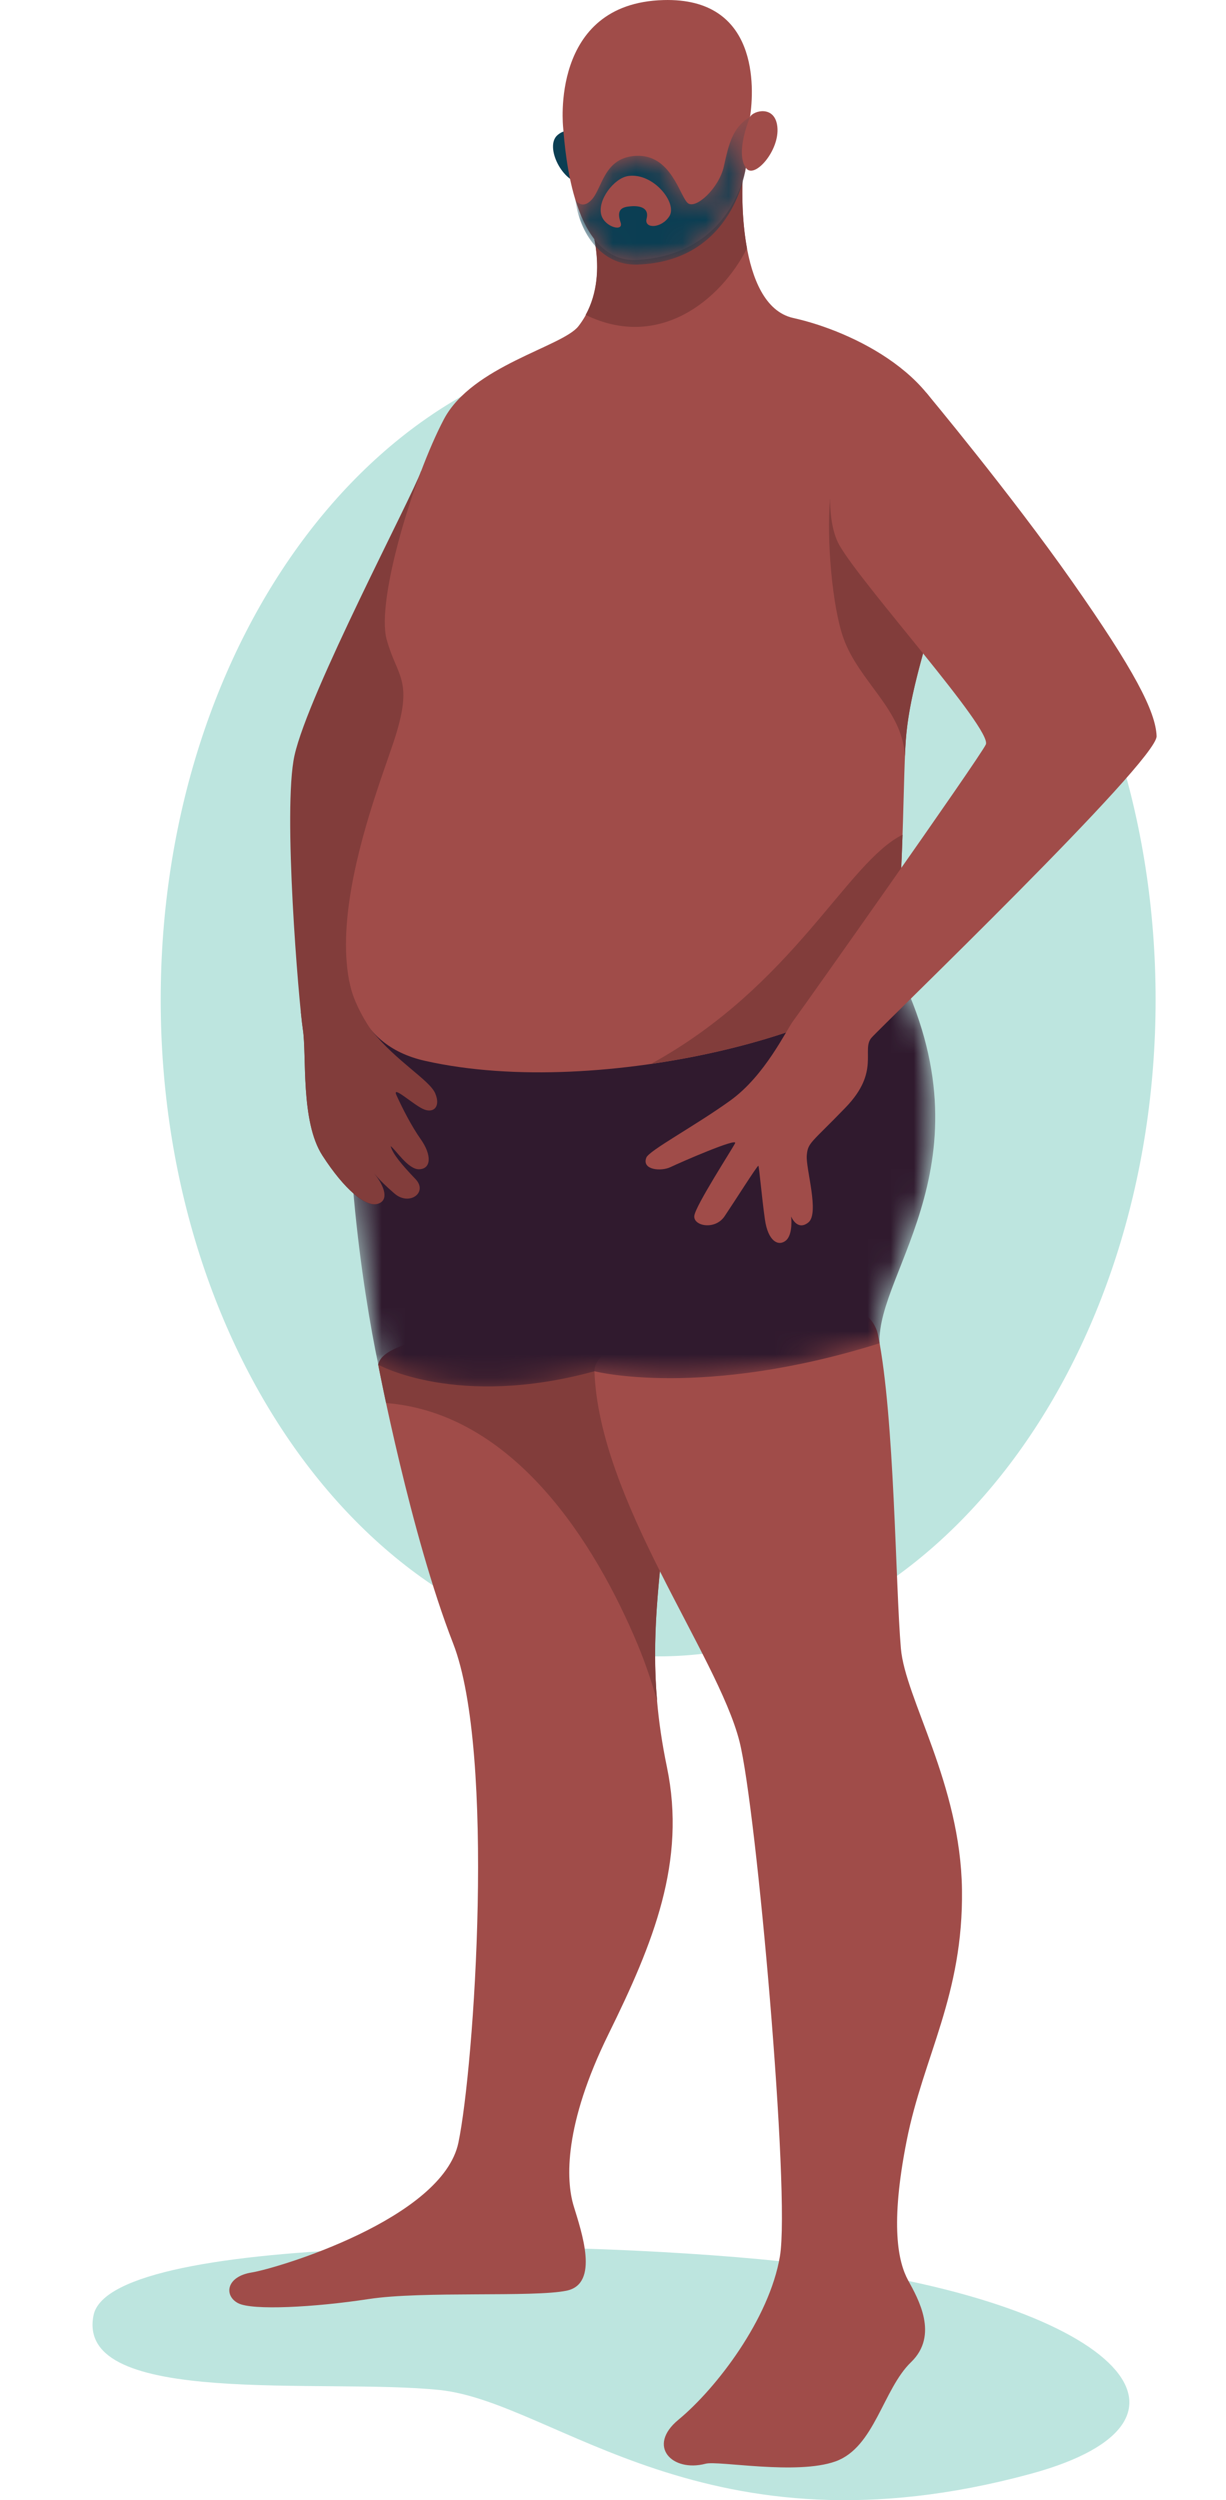
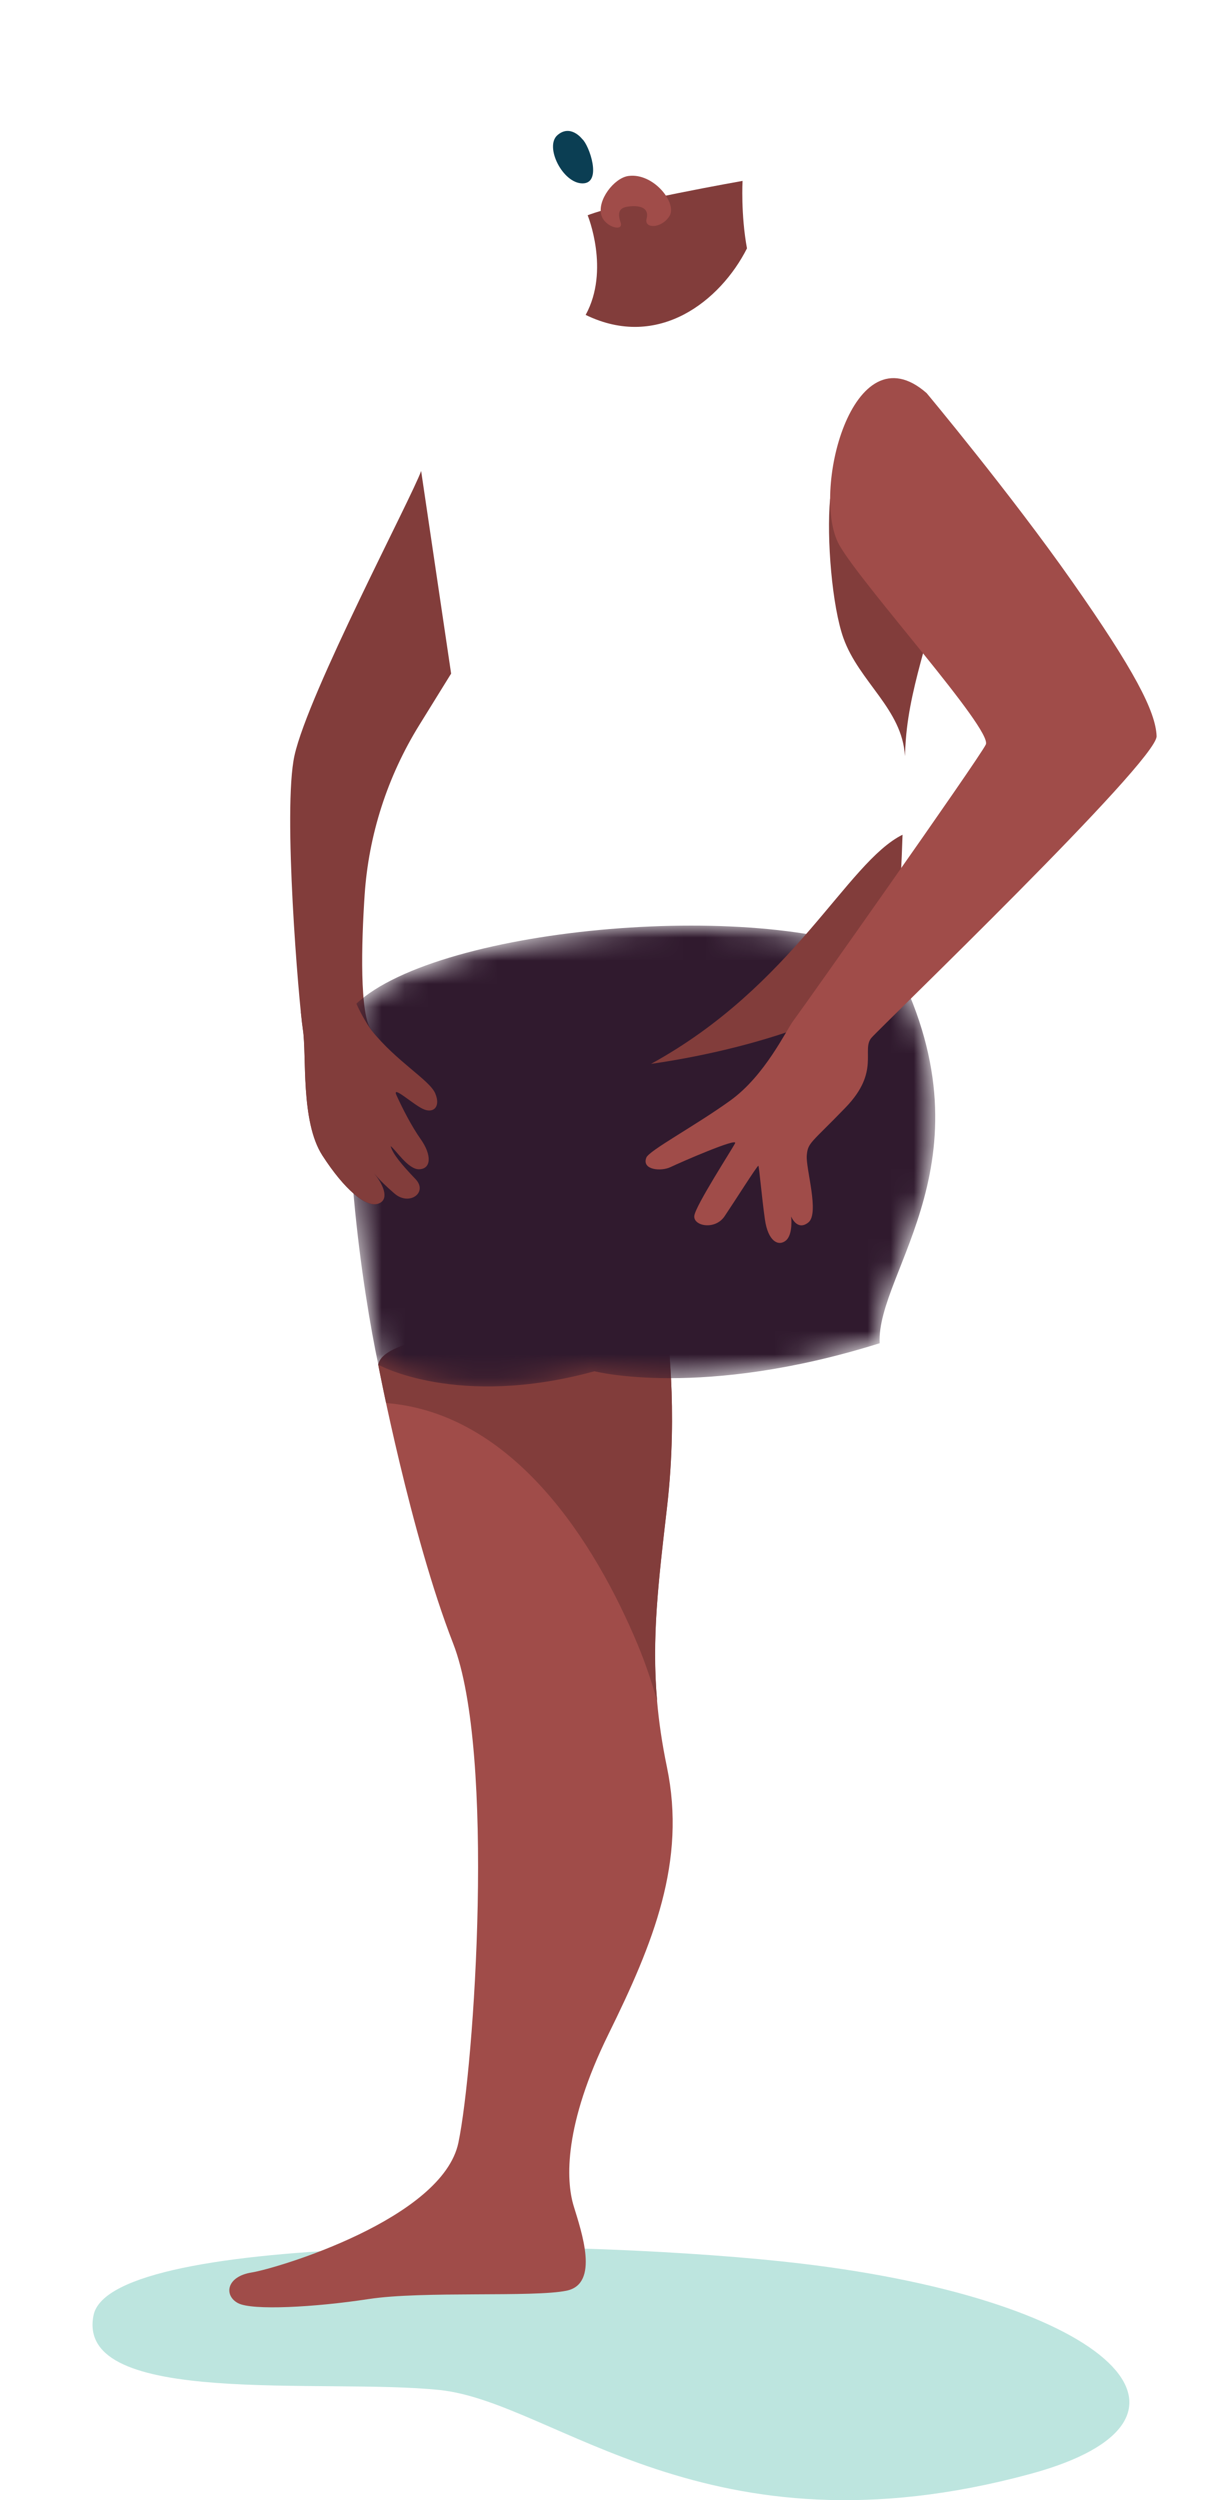
<svg xmlns="http://www.w3.org/2000/svg" width="53" height="108" viewBox="0 0 53 108" fill="none">
-   <path fill-rule="evenodd" clip-rule="evenodd" d="M28.452 14.817C40.329 14.817 49.957 27.517 49.957 43.184C49.957 58.851 40.329 71.551 28.452 71.551C16.575 71.551 6.947 58.851 6.947 43.184C6.947 27.517 16.575 14.817 28.452 14.817Z" fill="#BDE5DF" />
  <path d="M4.044 100.012C3.229 104.025 13.992 102.716 19.009 103.242C24.025 103.769 30.544 110.651 44.522 106.872C53.177 104.532 48.212 99.392 34.61 97.777C25.733 96.723 4.786 96.353 4.044 100.012Z" fill="#BDE5DF" />
  <path d="M18.206 20.345C17.792 21.505 13.331 29.928 12.731 32.635C12.215 34.963 12.919 43.337 13.092 44.464C13.266 45.591 12.982 48.436 13.938 49.916C14.894 51.395 15.812 52.149 16.322 52.004C16.819 51.863 16.647 51.263 16.162 50.677C16.476 51.044 16.698 51.251 17.051 51.557C17.689 52.111 18.511 51.513 17.963 50.937C17.336 50.281 16.973 49.837 16.886 49.51C17.1 49.656 17.642 50.524 18.118 50.509C18.643 50.493 18.672 49.896 18.179 49.2C17.8 48.664 17.41 47.91 17.137 47.31C16.929 46.855 17.813 47.677 18.272 47.898C18.732 48.12 19.06 47.815 18.814 47.233C18.567 46.651 17.142 45.861 16.063 44.513C15.537 43.856 15.624 40.738 15.763 38.66C15.936 36.073 16.74 33.557 18.128 31.317L19.502 29.098L18.206 20.345Z" fill="#823D3B" />
  <path d="M16.35 58.953C16.35 58.953 17.747 66.268 19.588 70.99C21.429 75.713 20.503 89.263 19.817 92.556C19.13 95.848 11.976 97.99 10.877 98.165C9.779 98.341 9.674 99.162 10.289 99.489C10.902 99.815 13.608 99.668 15.939 99.312C18.269 98.956 23.066 99.247 24.494 98.951C25.924 98.654 25.141 96.414 24.8 95.293C24.459 94.171 24.375 91.784 26.311 87.856C28.247 83.927 29.678 80.408 28.831 76.33C27.984 72.253 28.335 69.412 28.835 65.104C29.335 60.795 28.811 57.322 28.811 57.322C28.811 57.322 16.714 56.929 16.35 58.953Z" fill="#A04C49" />
  <path d="M28.812 57.321C28.812 57.321 16.715 56.929 16.352 58.953C16.352 58.953 16.474 59.591 16.692 60.607C22.212 61.046 25.731 66.645 27.567 71.042C27.901 71.841 28.174 72.657 28.408 73.483C28.169 70.753 28.461 68.343 28.837 65.103C29.337 60.795 28.812 57.321 28.812 57.321Z" fill="#823D3B" />
-   <path d="M25.698 59.234C25.896 64.819 31.014 71.464 31.968 75.227C32.699 78.11 34.173 94.764 33.716 97.467C33.26 100.17 30.974 103.166 29.331 104.523C27.944 105.667 29.059 106.806 30.502 106.426C31.051 106.281 34.436 106.928 36.122 106.324C37.807 105.72 38.17 103.209 39.384 102.039C40.598 100.869 39.689 99.293 39.259 98.505C38.829 97.716 38.472 96.124 39.196 92.469C39.92 88.814 41.648 86.197 41.586 81.624C41.524 77.05 39.131 73.377 38.945 71.203C38.708 68.437 38.676 61.258 37.963 57.692C37.252 54.125 25.623 57.117 25.698 59.234Z" fill="#A04C49" />
  <mask id="mask0_1322_2186" style="mask-type:luminance" maskUnits="userSpaceOnUse" x="15" y="39" width="26" height="21">
    <path d="M15.389 43.37C14.535 48.193 15.69 55.837 16.355 58.953C16.355 58.953 19.77 60.859 25.7 59.234C25.7 59.234 30.331 60.435 38.028 58.024C37.868 54.916 43.116 49.988 38.578 41.422C33.28 38.786 19.005 39.97 15.389 43.37Z" fill="white" />
  </mask>
  <g mask="url(#mask0_1322_2186)">
    <path d="M15.389 43.37C14.535 48.193 15.69 55.837 16.355 58.953C16.355 58.953 19.77 60.859 25.7 59.234C25.7 59.234 30.331 60.435 38.028 58.024C37.868 54.916 43.116 49.988 38.578 41.422C33.28 38.786 19.005 39.97 15.389 43.37Z" fill="url(#paint0_linear_1322_2186)" />
  </g>
-   <path d="M25.405 9.299C25.405 9.299 26.56 12.093 25.006 14.091C24.317 14.978 20.41 15.801 19.19 18.11C17.873 20.604 16.254 25.937 16.715 27.621C17.177 29.305 17.915 29.345 17.007 32.077C16.1 34.81 12.203 44.429 18.364 45.823C26.125 47.578 37.591 44.327 38.442 41.91C39.073 40.12 39.017 33.837 39.16 31.951C39.435 28.357 41.4 25.214 41.21 19.874C41.083 16.293 36.795 14.289 34.298 13.738C31.802 13.187 32.103 7.814 32.103 7.814C32.103 7.814 26.792 8.752 25.405 9.299Z" fill="#A04C49" />
  <path d="M36.459 27.558C37.136 29.458 39.012 30.635 39.12 32.664C39.132 32.386 39.144 32.145 39.159 31.951C39.357 29.362 40.428 27.003 40.943 23.892L40.901 23.858C39.396 22.61 37.805 22.346 35.885 21.547C35.727 23.279 35.977 26.205 36.459 27.558Z" fill="#823D3B" />
  <path d="M28.143 45.957C33.37 45.2 37.918 43.398 38.442 41.91C38.805 40.881 38.94 38.368 39.017 36.058C36.604 37.251 34.315 42.574 28.143 45.957Z" fill="#823D3B" />
  <path d="M25.318 13.603C28.465 15.137 31.146 12.993 32.292 10.729C32.021 9.261 32.101 7.814 32.101 7.814C32.101 7.814 26.79 8.752 25.404 9.299C25.404 9.299 26.378 11.668 25.318 13.603Z" fill="#823D3B" />
  <path d="M40.059 16.982C40.059 16.982 43.671 21.306 46.35 25.122C49.029 28.938 49.962 30.733 50 31.8C50.038 32.868 38.126 44.31 37.675 44.828C37.225 45.344 38.062 46.278 36.561 47.834C35.059 49.39 34.923 49.347 34.877 49.915C34.83 50.482 35.434 52.413 34.946 52.806C34.458 53.198 34.2 52.546 34.2 52.546C34.2 52.546 34.295 53.329 33.969 53.591C33.644 53.853 33.2 53.615 33.067 52.676C32.933 51.737 32.818 50.388 32.784 50.358C32.749 50.327 31.735 51.931 31.322 52.542C30.908 53.152 29.964 52.961 30.015 52.52C30.067 52.078 31.654 49.638 31.778 49.383C31.904 49.127 29.409 50.212 28.992 50.413C28.575 50.615 27.733 50.539 27.941 50.006C28.06 49.697 30.078 48.618 31.579 47.534C33.081 46.449 33.983 44.503 34.302 44.084C34.622 43.665 42.304 32.802 42.616 32.163C42.928 31.524 37.275 25.286 36.286 23.55C35.037 21.356 36.836 14.155 40.059 16.982Z" fill="#A04C49" />
  <path d="M25.166 6.003C25.166 6.003 24.665 5.346 24.098 5.838C23.53 6.33 24.324 7.928 25.188 7.922C26.051 7.915 25.47 6.26 25.166 6.003Z" fill="#0B3E53" />
-   <path d="M24.345 5.51C24.345 5.51 23.744 0.144 28.676 0.003C32.797 -0.116 32.615 3.795 32.423 5.058C32.547 4.778 33.504 4.523 33.605 5.476C33.716 6.52 32.58 7.781 32.243 7.246C32.243 7.246 31.72 11.002 27.537 11.228C24.785 11.377 24.443 6.661 24.345 5.51Z" fill="#A04C49" />
  <mask id="mask1_1322_2186" style="mask-type:luminance" maskUnits="userSpaceOnUse" x="24" y="5" width="9" height="7">
-     <path d="M32.421 5.058C31.669 5.488 31.5 6.246 31.293 7.186C31.086 8.126 30.069 9.069 29.727 8.767C29.385 8.465 29.011 6.659 27.5 6.732C26.097 6.8 26.045 8.133 25.573 8.632C25.17 9.06 24.906 8.684 24.871 8.62C25.052 10.076 26.004 11.477 27.545 11.429C31.766 11.296 32.241 7.246 32.241 7.246C31.776 6.572 32.421 5.058 32.421 5.058Z" fill="white" />
-   </mask>
+     </mask>
  <g mask="url(#mask1_1322_2186)">
    <path d="M32.421 5.058C31.669 5.488 31.5 6.246 31.293 7.186C31.086 8.126 30.069 9.069 29.727 8.767C29.385 8.465 29.011 6.659 27.5 6.732C26.097 6.8 26.045 8.133 25.573 8.632C25.17 9.06 24.906 8.684 24.871 8.62C25.052 10.076 26.004 11.477 27.545 11.429C31.766 11.296 32.241 7.246 32.241 7.246C31.776 6.572 32.421 5.058 32.421 5.058Z" fill="#0B3E53" />
  </g>
  <path d="M27.165 7.602C26.547 7.687 25.801 8.656 26 9.304C26.157 9.818 26.972 10.026 26.829 9.612C26.628 9.03 26.911 8.939 27.266 8.911C27.714 8.875 28.069 9.006 27.952 9.449C27.836 9.891 28.599 9.878 28.94 9.336C29.292 8.773 28.247 7.452 27.165 7.602Z" fill="#A04C49" />
  <path d="M16.065 44.513C15.935 44.351 15.263 43.327 15.105 42.419L13.006 43.712C13.041 44.06 13.072 44.321 13.094 44.464C13.268 45.59 12.984 48.436 13.94 49.916C14.896 51.395 15.814 52.149 16.323 52.004C16.82 51.863 16.648 51.263 16.164 50.677C16.478 51.044 16.7 51.251 17.053 51.557C17.691 52.111 18.513 51.513 17.965 50.937C17.338 50.281 16.975 49.837 16.888 49.51C17.102 49.656 17.643 50.524 18.12 50.509C18.645 50.493 18.674 49.896 18.181 49.2C17.802 48.664 17.412 47.91 17.139 47.31C16.931 46.855 17.815 47.677 18.274 47.898C18.734 48.12 19.062 47.815 18.816 47.233C18.569 46.651 17.144 45.861 16.065 44.513Z" fill="#823D3B" />
  <defs>
    <linearGradient id="paint0_linear_1322_2186" x1="15.161" y1="50.253" x2="40.477" y2="49.356" gradientUnits="userSpaceOnUse">
      <stop stop-color="#301A2E" />
      <stop offset="0.04" stop-color="#301A2E" />
      <stop offset="1" stop-color="#301A2E" />
    </linearGradient>
  </defs>
</svg>